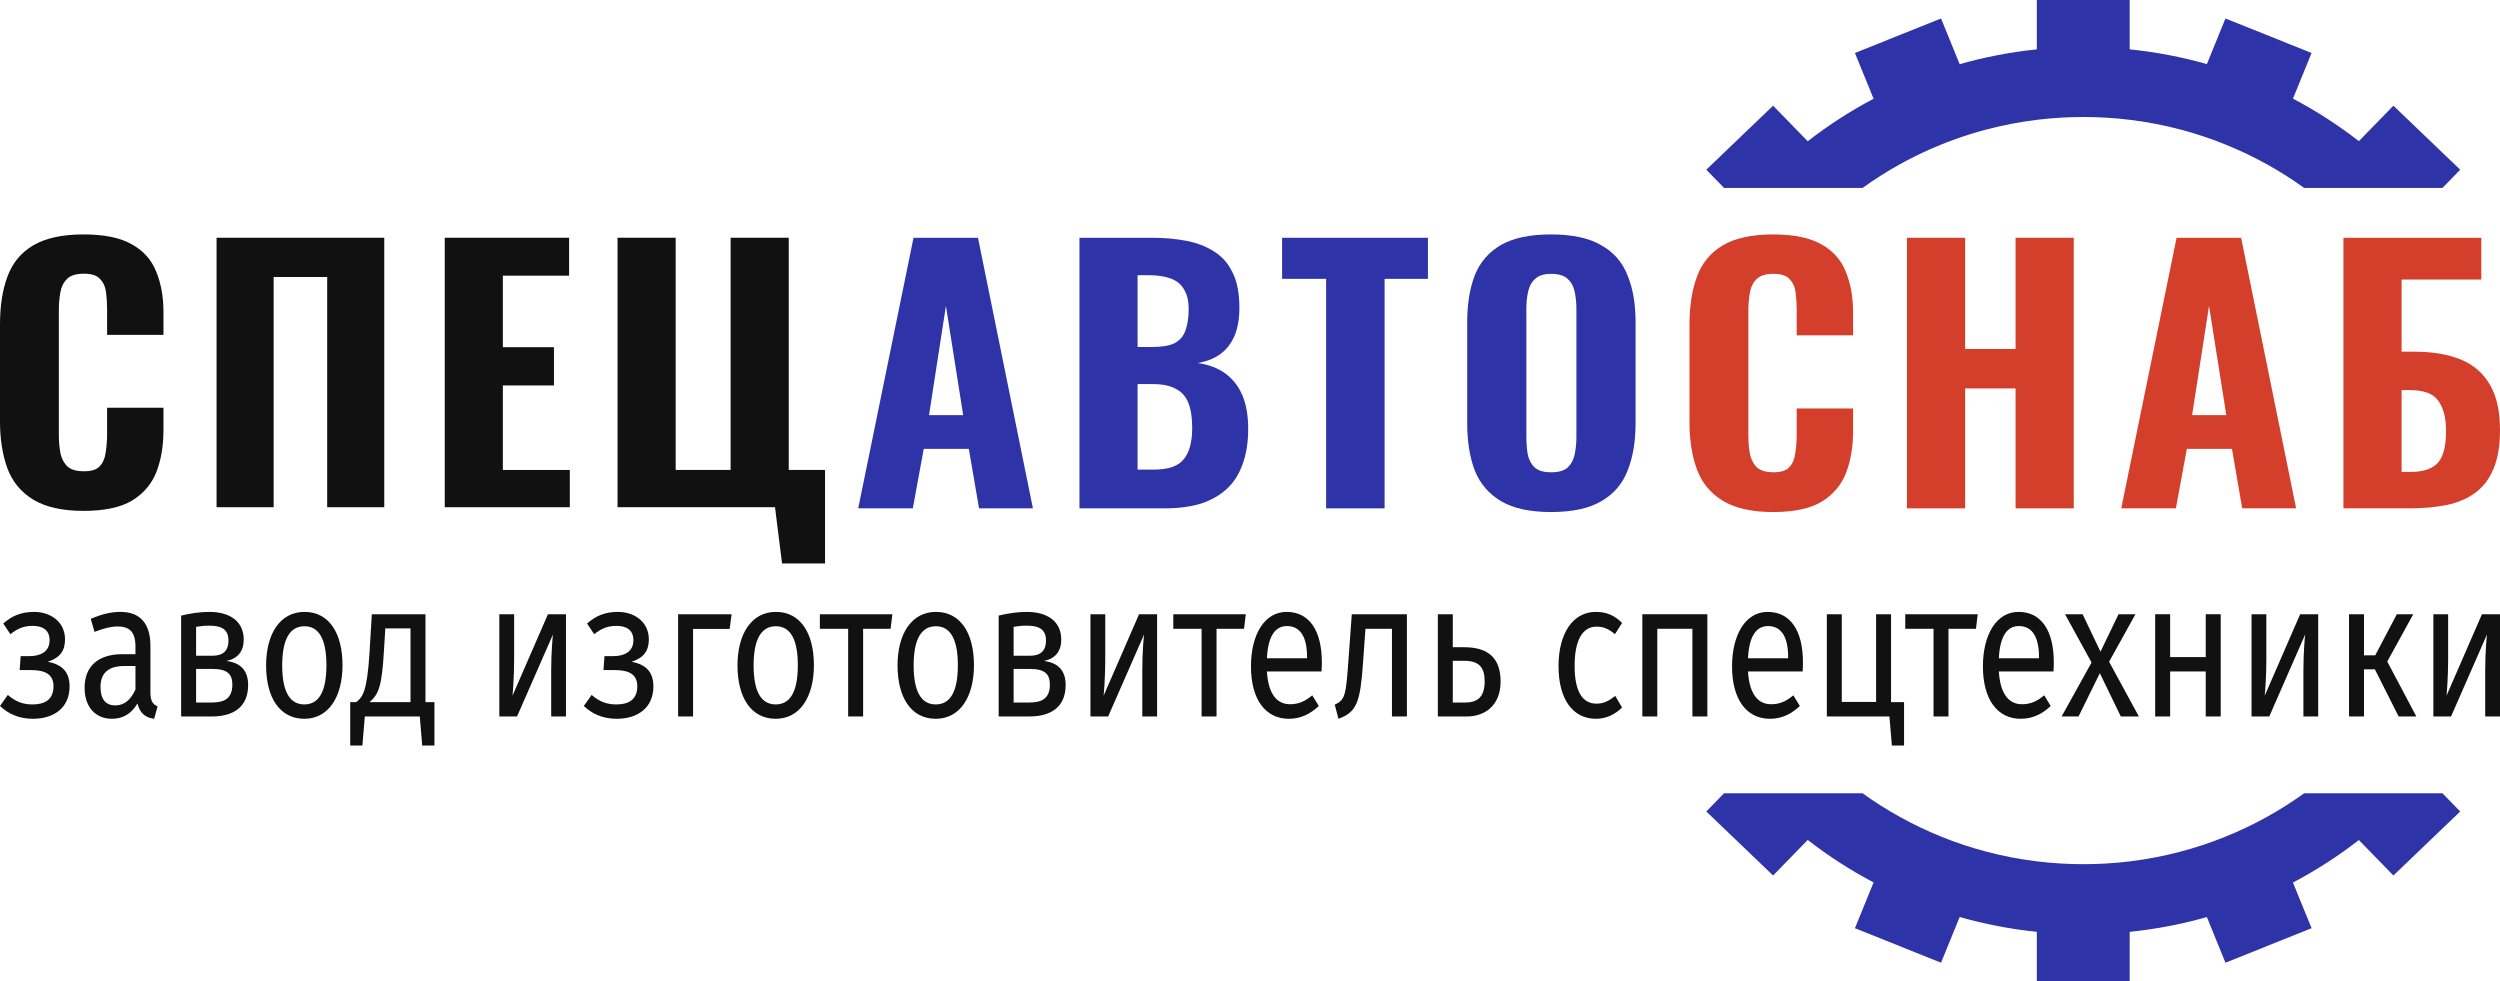
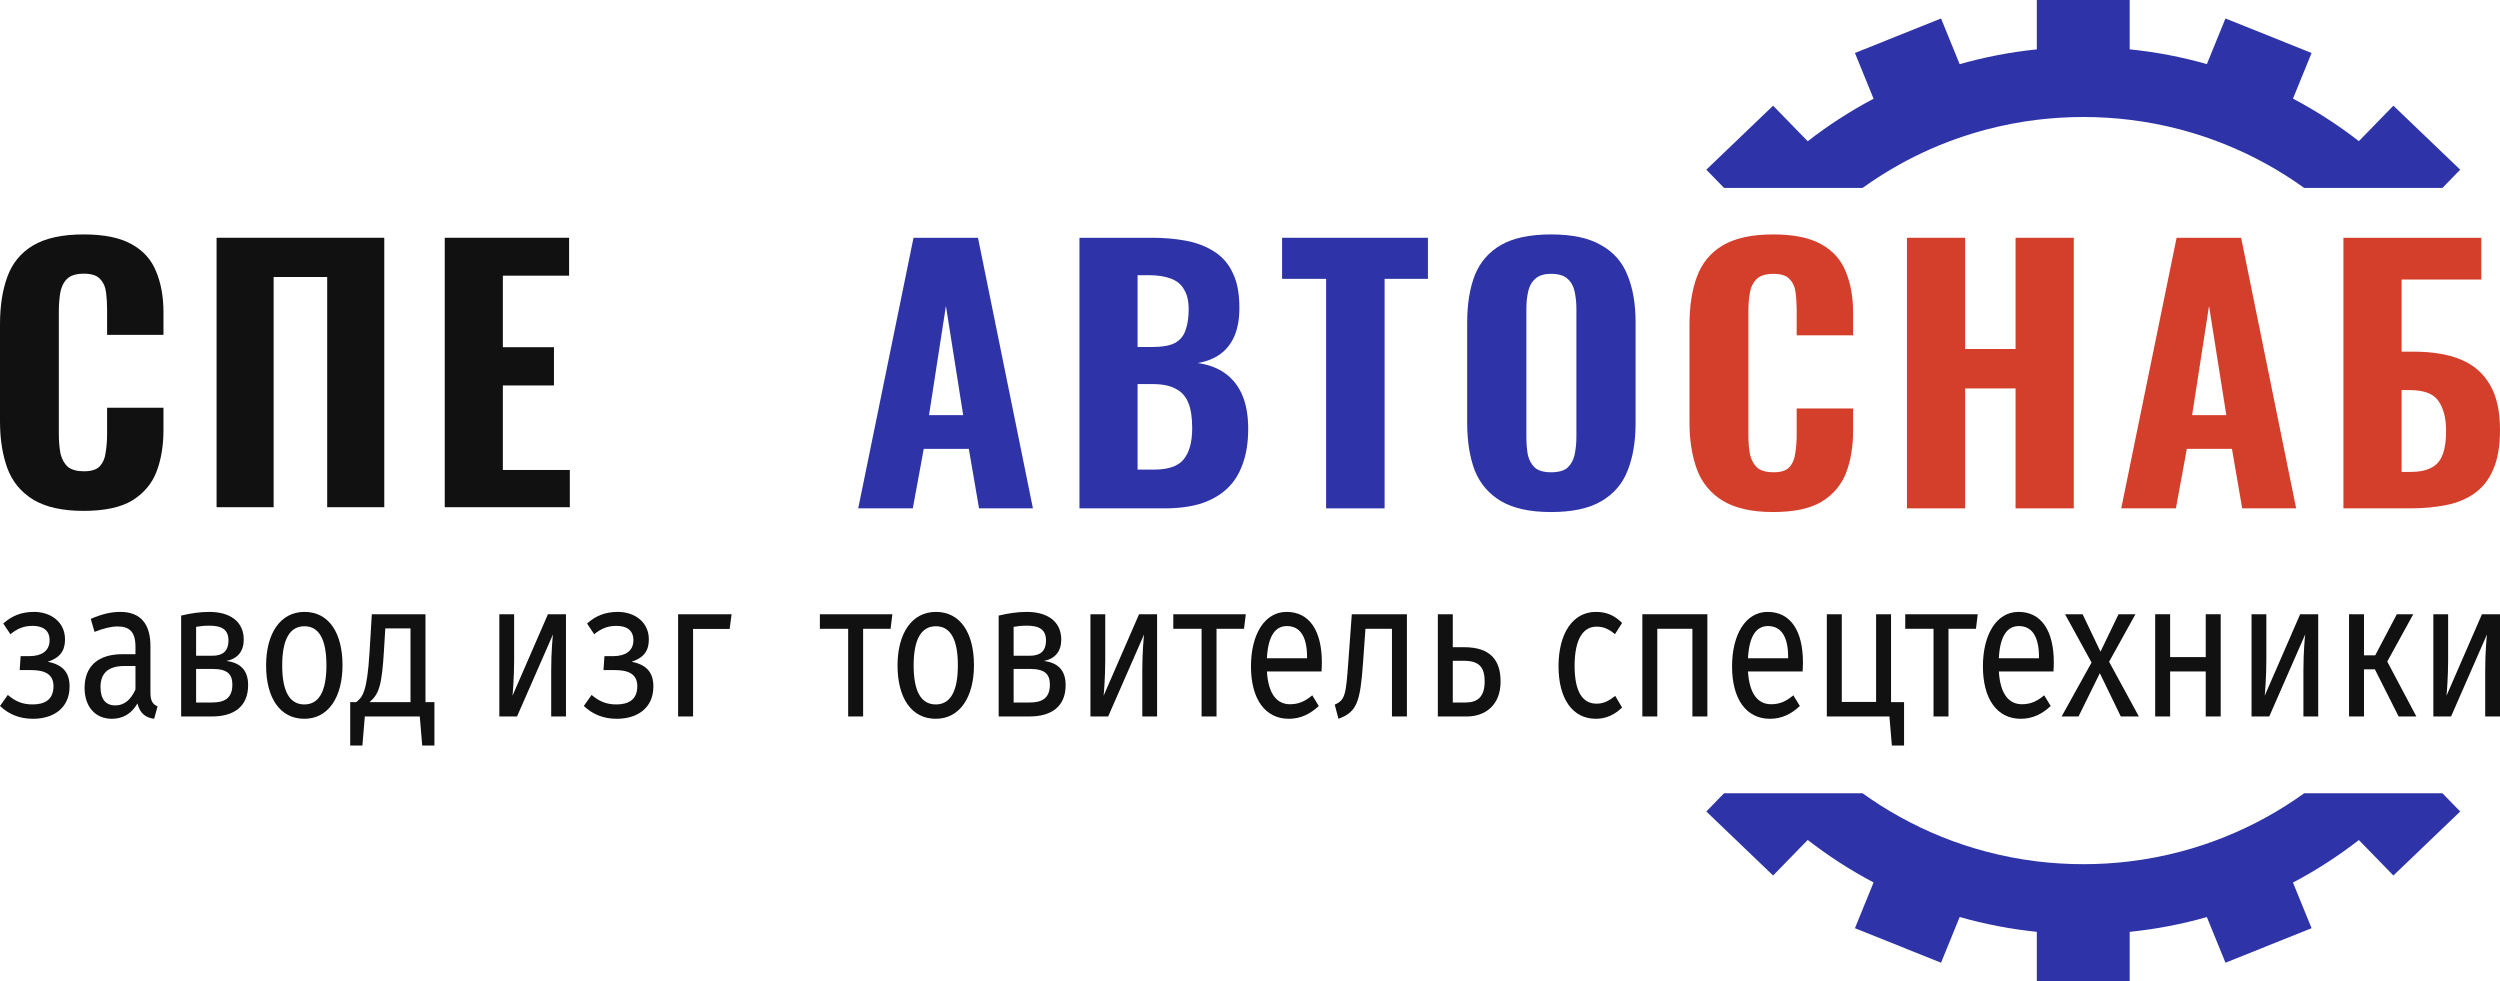
<svg xmlns="http://www.w3.org/2000/svg" viewBox="0 0 186 73" fill="none">
  <path d="M2.54 45.525C3.726 45.525 4.838 46.233 4.838 47.575C4.838 48.426 4.451 48.946 3.556 49.234C4.584 49.437 5.177 49.956 5.177 51.068C5.177 52.713 3.943 53.478 2.456 53.478C1.391 53.478 0.617 53.103 0 52.526L0.581 51.703C1.125 52.164 1.645 52.41 2.419 52.41C3.242 52.41 3.98 52.121 3.98 51.053C3.98 50.1 3.242 49.855 2.31 49.855H1.464L1.536 48.816H2.189C3.024 48.816 3.689 48.484 3.689 47.633C3.689 46.824 3.109 46.565 2.419 46.565C1.706 46.565 1.246 46.81 0.774 47.185L0.242 46.391C0.871 45.828 1.573 45.525 2.54 45.525Z" fill="#111111" />
  <path d="M11.192 51.529C11.192 52.194 11.397 52.41 11.724 52.554L11.47 53.478C10.829 53.392 10.418 53.088 10.224 52.338C9.777 53.132 9.099 53.478 8.325 53.478C7.055 53.478 6.293 52.54 6.293 51.183C6.293 49.552 7.321 48.672 9.099 48.672H10.079V48.109C10.079 47.012 9.631 46.608 8.748 46.608C8.277 46.608 7.684 46.752 7.031 47.012L6.753 46.045C7.539 45.699 8.24 45.525 8.954 45.525C10.49 45.525 11.192 46.464 11.192 48.051V51.529ZM8.579 52.482C9.232 52.482 9.716 52.093 10.079 51.298V49.552H9.244C8.071 49.552 7.478 50.072 7.478 51.111C7.478 52.006 7.853 52.482 8.579 52.482Z" fill="#111111" />
  <path d="M16.84 49.177C17.929 49.307 18.461 49.913 18.461 50.967C18.461 52.641 17.312 53.305 15.776 53.305H13.477V45.8C14.131 45.641 14.868 45.525 15.57 45.525C17.106 45.525 18.134 46.233 18.134 47.589C18.134 48.455 17.687 49.004 16.84 49.177ZM15.582 46.55C15.207 46.55 14.917 46.579 14.59 46.636V48.787H15.788C16.501 48.787 16.997 48.513 16.997 47.647C16.997 46.853 16.514 46.55 15.582 46.55ZM15.776 52.266C16.61 52.266 17.288 52.02 17.288 50.938C17.288 50.13 16.888 49.769 15.8 49.769H14.59V52.266H15.776Z" fill="#111111" />
  <path d="M22.653 45.525C24.467 45.525 25.483 47.084 25.483 49.495C25.483 51.847 24.443 53.478 22.641 53.478C20.826 53.478 19.798 51.919 19.798 49.509C19.798 47.156 20.838 45.525 22.653 45.525ZM22.653 46.593C21.588 46.593 20.996 47.517 20.996 49.509C20.996 51.486 21.576 52.41 22.641 52.41C23.705 52.41 24.286 51.486 24.286 49.495C24.286 47.517 23.705 46.593 22.653 46.593Z" fill="#111111" />
  <path d="M31.655 52.237H32.321V55.47H31.413L31.232 53.305H27.143L26.962 55.47H26.055V52.237H26.502C26.974 51.861 27.312 51.501 27.494 48.527L27.663 45.699H31.655V52.237ZM30.542 52.237V46.752H28.667L28.57 48.354C28.413 50.995 28.208 51.63 27.494 52.237H30.542Z" fill="#111111" />
  <path d="M42.109 45.699V53.305H41.009V49.87C41.009 48.527 41.117 47.373 41.142 47.2L38.468 53.305H37.15V45.699H38.251V49.133C38.251 50.317 38.154 51.573 38.13 51.761L40.767 45.699H42.109Z" fill="#111111" />
  <path d="M45.975 45.525C47.161 45.525 48.274 46.233 48.274 47.575C48.274 48.426 47.887 48.946 46.992 49.234C48.02 49.437 48.612 49.956 48.612 51.068C48.612 52.713 47.379 53.478 45.891 53.478C44.826 53.478 44.052 53.103 43.435 52.526L44.016 51.703C44.56 52.164 45.081 52.41 45.855 52.41C46.677 52.41 47.415 52.121 47.415 51.053C47.415 50.1 46.677 49.855 45.746 49.855H44.899L44.971 48.816H45.625C46.459 48.816 47.125 48.484 47.125 47.633C47.125 46.824 46.544 46.565 45.855 46.565C45.141 46.565 44.681 46.81 44.209 47.185L43.677 46.391C44.306 45.828 45.008 45.525 45.975 45.525Z" fill="#111111" />
  <path d="M51.564 53.305H50.451V45.699H54.431L54.285 46.795H51.564V53.305Z" fill="#111111" />
-   <path d="M57.725 45.525C59.539 45.525 60.555 47.084 60.555 49.495C60.555 51.847 59.515 53.478 57.713 53.478C55.898 53.478 54.87 51.919 54.87 49.509C54.87 47.156 55.91 45.525 57.725 45.525ZM57.725 46.593C56.66 46.593 56.068 47.517 56.068 49.509C56.068 51.486 56.648 52.41 57.713 52.41C58.777 52.41 59.358 51.486 59.358 49.495C59.358 47.517 58.777 46.593 57.725 46.593Z" fill="#111111" />
  <path d="M66.393 45.699L66.26 46.781H64.216V53.305H63.103V46.781H60.998V45.699H66.393Z" fill="#111111" />
  <path d="M69.632 45.525C71.447 45.525 72.463 47.084 72.463 49.495C72.463 51.847 71.422 53.478 69.62 53.478C67.805 53.478 66.777 51.919 66.777 49.509C66.777 47.156 67.817 45.525 69.632 45.525ZM69.632 46.593C68.567 46.593 67.975 47.517 67.975 49.509C67.975 51.486 68.555 52.41 69.62 52.41C70.684 52.41 71.265 51.486 71.265 49.495C71.265 47.517 70.684 46.593 69.632 46.593Z" fill="#111111" />
  <path d="M77.664 49.177C78.752 49.307 79.284 49.913 79.284 50.967C79.284 52.641 78.135 53.305 76.599 53.305H74.301V45.8C74.954 45.641 75.692 45.525 76.394 45.525C77.93 45.525 78.958 46.233 78.958 47.589C78.958 48.455 78.51 49.004 77.664 49.177ZM76.406 46.55C76.031 46.55 75.74 46.579 75.414 46.636V48.787H76.611C77.325 48.787 77.821 48.513 77.821 47.647C77.821 46.853 77.337 46.55 76.406 46.55ZM76.599 52.266C77.434 52.266 78.111 52.02 78.111 50.938C78.111 50.13 77.712 49.769 76.624 49.769H75.414V52.266H76.599Z" fill="#111111" />
  <path d="M86.088 45.699V53.305H84.987V49.87C84.987 48.527 85.096 47.373 85.121 47.2L82.447 53.305H81.129V45.699H82.23V49.133C82.23 50.317 82.133 51.573 82.109 51.761L84.746 45.699H86.088Z" fill="#111111" />
  <path d="M92.688 45.699L92.555 46.781H90.51V53.305H89.398V46.781H87.293V45.699H92.688Z" fill="#111111" />
  <path d="M98.346 49.278C98.346 49.538 98.334 49.783 98.322 49.956H94.258C94.367 51.717 95.056 52.395 95.975 52.395C96.605 52.395 97.076 52.194 97.633 51.731L98.117 52.526C97.487 53.117 96.774 53.478 95.891 53.478C94.113 53.478 93.072 51.991 93.072 49.581C93.072 47.214 94.076 45.525 95.722 45.525C97.439 45.525 98.346 46.954 98.346 49.278ZM97.246 48.975V48.888C97.246 47.401 96.749 46.579 95.746 46.579C94.899 46.579 94.343 47.286 94.258 48.975H97.246Z" fill="#111111" />
  <path d="M100.574 45.699H104.674V53.305H103.562V46.781H101.59L101.409 49.321C101.203 52.222 100.961 52.973 99.582 53.478L99.304 52.425C100.09 52.078 100.138 51.688 100.32 49.177L100.574 45.699Z" fill="#111111" />
  <path d="M108.934 48.152C110.93 48.152 111.644 49.163 111.644 50.707C111.644 52.526 110.434 53.305 109.14 53.305H106.975V45.699H108.088V48.152H108.934ZM109.043 52.266C109.878 52.266 110.459 51.89 110.459 50.707C110.459 49.697 110.096 49.163 108.922 49.163H108.088V52.266H109.043Z" fill="#111111" />
  <path d="M118.736 45.525C119.486 45.525 120.091 45.756 120.683 46.348L120.151 47.185C119.716 46.81 119.316 46.622 118.784 46.622C117.78 46.622 117.151 47.56 117.151 49.538C117.151 51.529 117.78 52.352 118.784 52.352C119.316 52.352 119.691 52.15 120.175 51.775L120.683 52.641C120.115 53.189 119.474 53.478 118.736 53.478C117.018 53.478 115.954 52.02 115.954 49.566C115.954 47.142 117.006 45.525 118.736 45.525Z" fill="#111111" />
  <path d="M125.915 53.305V46.781H123.302V53.305H122.19V45.699H127.028V53.305H125.915Z" fill="#111111" />
  <path d="M134.139 49.278C134.139 49.538 134.127 49.783 134.114 49.956H130.05C130.159 51.717 130.849 52.395 131.768 52.395C132.397 52.395 132.869 52.194 133.425 51.731L133.909 52.526C133.28 53.117 132.566 53.478 131.683 53.478C129.905 53.478 128.865 51.991 128.865 49.581C128.865 47.214 129.869 45.525 131.514 45.525C133.232 45.525 134.139 46.954 134.139 49.278ZM133.038 48.975V48.888C133.038 47.401 132.542 46.579 131.538 46.579C130.691 46.579 130.135 47.286 130.05 48.975H133.038Z" fill="#111111" />
  <path d="M140.694 52.237H141.662V55.47H140.755L140.573 53.305H135.916V45.699H137.029V52.222H139.581V45.699H140.694V52.237Z" fill="#111111" />
  <path d="M147.144 45.699L147.012 46.781H144.967V53.305H143.854V46.781H141.75V45.699H147.144Z" fill="#111111" />
  <path d="M152.803 49.278C152.803 49.538 152.791 49.783 152.779 49.956H148.714C148.823 51.717 149.513 52.395 150.432 52.395C151.061 52.395 151.533 52.194 152.089 51.731L152.573 52.526C151.944 53.117 151.23 53.478 150.347 53.478C148.569 53.478 147.529 51.991 147.529 49.581C147.529 47.214 148.533 45.525 150.178 45.525C151.896 45.525 152.803 46.954 152.803 49.278ZM151.702 48.975V48.888C151.702 47.401 151.206 46.579 150.202 46.579C149.356 46.579 148.799 47.286 148.714 48.975H151.702Z" fill="#111111" />
  <path d="M156.917 49.234L159.131 53.305H157.788L156.228 50.086L154.643 53.305H153.385L155.611 49.292L153.639 45.699H154.946L156.276 48.484L157.619 45.699H158.877L156.917 49.234Z" fill="#111111" />
  <path d="M164.107 53.305V49.956H161.458V53.305H160.345V45.699H161.458V48.888H164.107V45.699H165.22V53.305H164.107Z" fill="#111111" />
  <path d="M172.475 45.699V53.305H171.374V49.87C171.374 48.527 171.482 47.373 171.507 47.2L168.833 53.305H167.515V45.699H168.616V49.133C168.616 50.317 168.519 51.573 168.495 51.761L171.132 45.699H172.475Z" fill="#111111" />
  <path d="M179.546 45.699L177.611 49.22L179.776 53.305H178.457L176.691 49.797H175.881V53.305H174.768V45.699H175.881V48.758H176.715L178.324 45.699H179.546Z" fill="#111111" />
  <path d="M186 45.699V53.305H184.899V49.87C184.899 48.527 185.008 47.373 185.032 47.2L182.359 53.305H181.041V45.699H182.141V49.133C182.141 50.317 182.044 51.573 182.02 51.761L184.657 45.699H186Z" fill="#111111" />
  <path d="M6.212 38.01C4.639 38.01 3.39 37.729 2.464 37.168C1.555 36.607 0.917 35.831 0.55 34.841C0.183 33.835 0 32.672 0 31.352V24.149C0 22.763 0.183 21.575 0.55 20.585C0.917 19.578 1.555 18.802 2.464 18.258C3.39 17.713 4.639 17.441 6.212 17.441C7.732 17.441 8.921 17.68 9.777 18.159C10.65 18.637 11.262 19.314 11.612 20.189C11.979 21.063 12.162 22.078 12.162 23.233V24.916H7.968V23.035C7.968 22.573 7.942 22.144 7.89 21.748C7.837 21.335 7.689 21.005 7.444 20.758C7.217 20.494 6.815 20.362 6.238 20.362C5.662 20.362 5.242 20.494 4.98 20.758C4.718 21.022 4.552 21.368 4.482 21.797C4.412 22.21 4.377 22.672 4.377 23.183V32.292C4.377 32.853 4.421 33.348 4.508 33.777C4.613 34.19 4.797 34.511 5.059 34.742C5.338 34.957 5.731 35.064 6.238 35.064C6.797 35.064 7.191 34.94 7.418 34.693C7.662 34.429 7.811 34.082 7.863 33.653C7.933 33.224 7.968 32.77 7.968 32.292V30.337H12.162V31.995C12.162 33.166 11.987 34.206 11.638 35.114C11.288 36.005 10.685 36.714 9.829 37.242C8.973 37.754 7.767 38.01 6.212 38.01Z" fill="#111111" />
  <path d="M16.113 37.737V17.689H28.59V37.737H24.343V20.609H20.359V37.737H16.113Z" fill="#111111" />
  <path d="M33.089 37.737V17.689H42.341V20.51H37.413V25.832H41.214V28.678H37.413V34.965H42.394V37.737H33.089Z" fill="#111111" />
-   <path d="M58.185 41.92L57.661 37.737H45.945V17.689H50.27V34.965H54.358V17.689H58.683V34.965H61.383V41.92H58.185Z" fill="#111111" />
  <path d="M63.851 37.822L67.966 17.69H72.762L76.85 37.822H72.841L72.081 33.398H68.726L67.913 37.822H63.851ZM69.119 30.887H71.661L70.377 22.76L69.119 30.887Z" fill="#2E34A7" />
  <path d="M80.312 37.822V17.69H85.685C86.611 17.69 87.467 17.764 88.253 17.913C89.04 18.063 89.73 18.328 90.324 18.709C90.935 19.09 91.398 19.62 91.713 20.299C92.045 20.962 92.211 21.832 92.211 22.909C92.211 23.721 92.088 24.417 91.844 24.997C91.599 25.561 91.25 26.008 90.796 26.339C90.341 26.671 89.782 26.894 89.118 27.01C89.939 27.126 90.629 27.391 91.189 27.805C91.748 28.22 92.167 28.767 92.447 29.446C92.726 30.125 92.866 30.945 92.866 31.907C92.866 32.917 92.726 33.795 92.447 34.541C92.184 35.287 91.791 35.9 91.267 36.38C90.743 36.861 90.097 37.225 89.328 37.474C88.559 37.706 87.668 37.822 86.654 37.822H80.312ZM84.636 34.939H85.842C86.925 34.939 87.668 34.682 88.07 34.168C88.489 33.655 88.699 32.884 88.699 31.857C88.699 31.061 88.603 30.432 88.41 29.968C88.218 29.488 87.904 29.14 87.467 28.924C87.048 28.692 86.48 28.576 85.763 28.576H84.636V34.939ZM84.636 25.817H85.711C86.462 25.817 87.03 25.718 87.415 25.519C87.799 25.303 88.061 24.989 88.201 24.574C88.358 24.144 88.437 23.622 88.437 23.009C88.437 22.396 88.323 21.907 88.096 21.542C87.886 21.161 87.554 20.888 87.1 20.722C86.663 20.556 86.104 20.473 85.423 20.473H84.636V25.817Z" fill="#2E34A7" />
  <path d="M98.663 37.822V20.747H95.388V17.69H106.238V20.747H103.014V37.822H98.663Z" fill="#2E34A7" />
  <path d="M115.397 38.096C113.842 38.096 112.61 37.83 111.701 37.3C110.793 36.77 110.138 36.016 109.736 35.038C109.352 34.044 109.159 32.859 109.159 31.484V23.978C109.159 22.603 109.352 21.426 109.736 20.449C110.138 19.471 110.793 18.725 111.701 18.212C112.61 17.698 113.842 17.441 115.397 17.441C116.969 17.441 118.21 17.706 119.118 18.237C120.044 18.75 120.7 19.496 121.084 20.473C121.486 21.435 121.687 22.603 121.687 23.978V31.484C121.687 32.859 121.486 34.044 121.084 35.038C120.7 36.016 120.044 36.77 119.118 37.3C118.21 37.83 116.969 38.096 115.397 38.096ZM115.397 35.138C115.956 35.138 116.367 35.022 116.629 34.79C116.891 34.541 117.066 34.218 117.153 33.821C117.24 33.406 117.284 32.967 117.284 32.503V22.984C117.284 22.52 117.24 22.089 117.153 21.691C117.066 21.294 116.891 20.979 116.629 20.747C116.367 20.498 115.956 20.374 115.397 20.374C114.873 20.374 114.48 20.498 114.218 20.747C113.956 20.979 113.781 21.294 113.694 21.691C113.606 22.089 113.562 22.52 113.562 22.984V32.503C113.562 32.967 113.597 33.406 113.667 33.821C113.754 34.218 113.929 34.541 114.191 34.79C114.454 35.022 114.855 35.138 115.397 35.138Z" fill="#2E34A7" />
  <path d="M131.915 38.096C130.34 38.096 129.09 37.814 128.163 37.25C127.253 36.687 126.615 35.908 126.248 34.914C125.88 33.903 125.697 32.735 125.697 31.41V24.177C125.697 22.785 125.88 21.592 126.248 20.598C126.615 19.587 127.253 18.808 128.163 18.261C129.09 17.715 130.34 17.441 131.915 17.441C133.436 17.441 134.626 17.681 135.483 18.162C136.357 18.642 136.97 19.322 137.32 20.2C137.687 21.078 137.87 22.097 137.87 23.257V24.947H133.673V23.058C133.673 22.594 133.646 22.164 133.594 21.766C133.541 21.352 133.393 21.02 133.148 20.772C132.921 20.507 132.518 20.374 131.941 20.374C131.364 20.374 130.944 20.507 130.681 20.772C130.419 21.037 130.253 21.385 130.183 21.816C130.113 22.23 130.078 22.694 130.078 23.207V32.354C130.078 32.917 130.122 33.414 130.209 33.845C130.314 34.26 130.498 34.583 130.76 34.815C131.04 35.03 131.434 35.138 131.941 35.138C132.501 35.138 132.894 35.014 133.121 34.765C133.367 34.5 133.515 34.152 133.567 33.721C133.637 33.29 133.673 32.834 133.673 32.354V30.39H137.87V32.056C137.87 33.232 137.696 34.276 137.346 35.188C136.996 36.082 136.393 36.795 135.535 37.325C134.678 37.839 133.471 38.096 131.915 38.096Z" fill="#D43F2B" />
  <path d="M141.878 37.822V17.69H146.207V25.966H149.958V17.69H154.288V37.822H149.958V28.899H146.207V37.822H141.878Z" fill="#D43F2B" />
  <path d="M157.82 37.822L161.939 17.69H166.74L170.833 37.822H166.819L166.058 33.398H162.7L161.886 37.822H157.82ZM163.093 30.887H165.638L164.352 22.76L163.093 30.887Z" fill="#D43F2B" />
  <path d="M174.351 37.822V17.69H184.609V20.797H178.68V26.165H179.598C180.998 26.165 182.169 26.364 183.114 26.762C184.059 27.159 184.775 27.789 185.265 28.651C185.755 29.496 186 30.606 186 31.981C186 33.174 185.834 34.152 185.501 34.914C185.187 35.66 184.732 36.248 184.137 36.679C183.542 37.109 182.834 37.408 182.012 37.574C181.19 37.739 180.289 37.822 179.31 37.822H174.351ZM178.68 35.113H179.336C179.983 35.113 180.508 35.005 180.91 34.79C181.312 34.574 181.592 34.235 181.75 33.771C181.924 33.29 182.003 32.669 181.986 31.907C181.968 31.029 181.776 30.332 181.409 29.819C181.041 29.288 180.333 29.023 179.284 29.023H178.68V35.113Z" fill="#D43F2B" />
  <path d="M151.539 0H158.449V3.671C160.419 3.872 162.338 4.243 164.191 4.77L165.574 1.374L171.981 3.942L170.597 7.338C172.328 8.251 173.968 9.311 175.5 10.501L178.068 7.863L183.039 12.625L181.716 13.983H171.433C170.533 13.336 169.593 12.74 168.617 12.201C166.619 11.097 164.47 10.229 162.21 9.633C160.987 9.311 159.731 9.069 158.449 8.913C157.32 8.776 156.169 8.705 155.003 8.705C153.83 8.705 152.674 8.777 151.539 8.915C150.257 9.072 149.002 9.315 147.78 9.638C147.638 9.675 147.497 9.713 147.357 9.753C146.895 9.882 146.438 10.024 145.986 10.176C144.378 10.718 142.836 11.4 141.374 12.209C140.403 12.746 139.468 13.339 138.572 13.983H128.271L126.949 12.625L131.919 7.863L134.495 10.509C136.026 9.319 137.664 8.259 139.394 7.346L138.007 3.942L144.414 1.374L145.799 4.775C147.651 4.247 149.57 3.875 151.539 3.672V0Z" fill="#2E34A7" />
  <path d="M128.271 59.017L126.949 60.375L131.919 65.137L134.495 62.491C136.026 63.681 137.664 64.741 139.394 65.654L138.007 69.058L144.414 71.626L145.799 68.225C147.651 68.753 149.57 69.126 151.539 69.328V73H158.449V69.329C160.419 69.128 162.338 68.757 164.191 68.23L165.574 71.626L171.981 69.058L170.597 65.662C172.328 64.749 173.968 63.689 175.5 62.499L178.068 65.137L183.039 60.375L181.716 59.017H171.433C170.533 59.664 169.593 60.26 168.617 60.799C166.619 61.903 164.47 62.772 162.21 63.367C160.987 63.689 159.731 63.931 158.449 64.087C157.32 64.224 156.169 64.295 155.003 64.295C153.83 64.295 152.674 64.223 151.539 64.085C150.257 63.928 149.002 63.685 147.78 63.362C145.519 62.766 143.371 61.896 141.374 60.791C140.403 60.254 139.468 59.661 138.572 59.017H128.271Z" fill="#2E34A7" />
</svg>